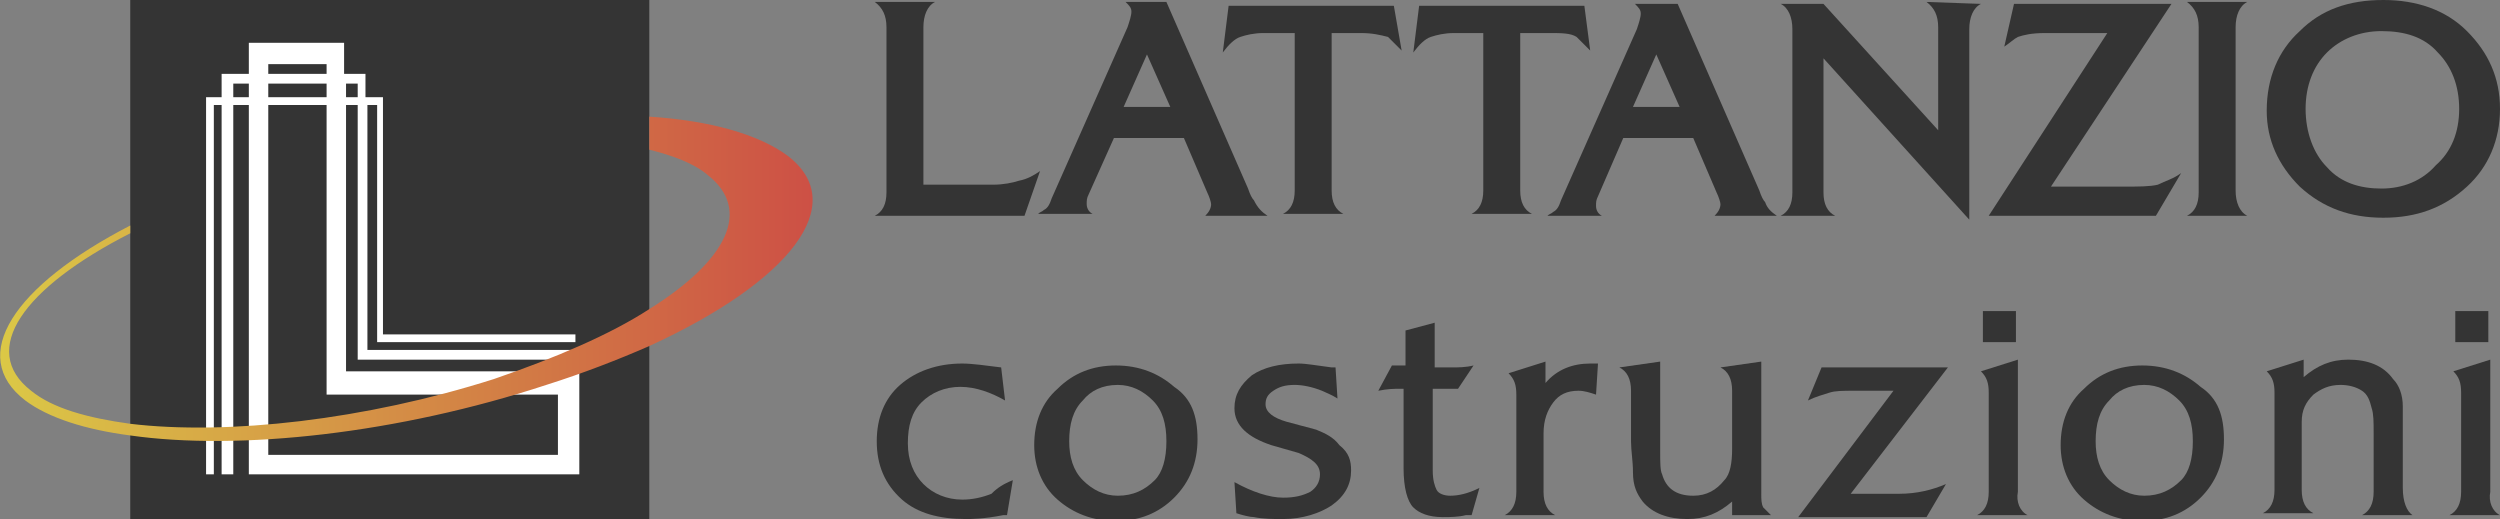
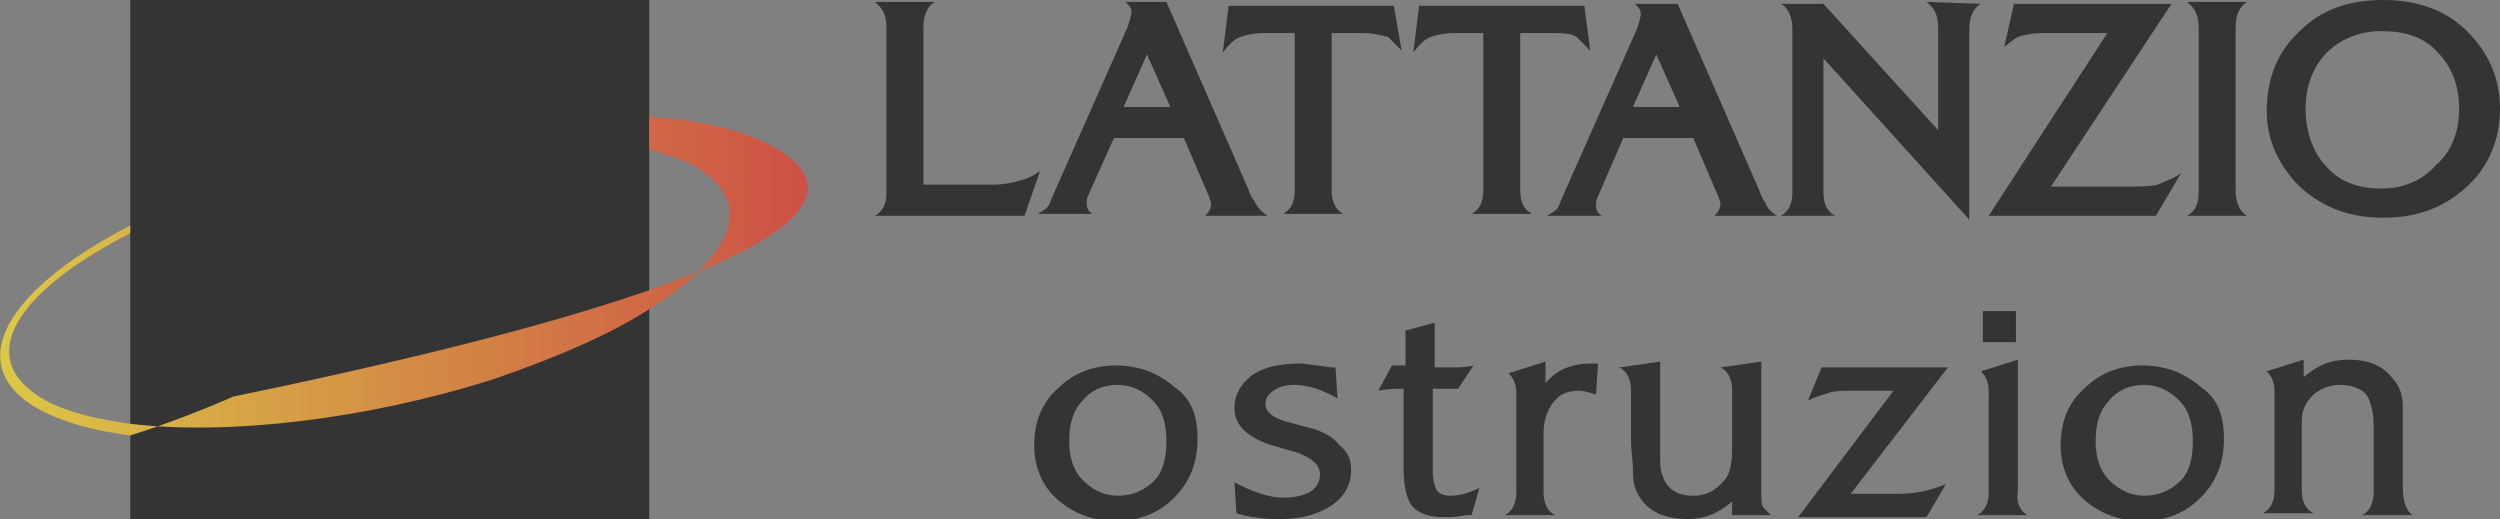
<svg xmlns="http://www.w3.org/2000/svg" version="1.1" baseProfile="basic" id="Livello_1" x="0px" y="0px" viewBox="0 0 128.6 26.7" xml:space="preserve">
  <rect x="0" y="0" width="128.6" height="26.7" fill="#808080" stroke="none" />
  <g>
    <g>
      <rect x="6.7" y="0" fill="#343434" width="26.7" height="26.7" />
    </g>
    <g>
      <g>
        <g>
          <path fill="#343434" d="M53.5,8.8l-0.8,2.3H45c0.4-0.2,0.6-0.6,0.6-1.2V1.4c0-0.6-0.2-1-0.6-1.3h3.1c-0.4,0.2-0.6,0.7-0.6,1.3      v8.1h3c0.2,0,0.4,0,0.6,0c0.5,0,1-0.1,1.3-0.2C52.9,9.2,53.2,9,53.5,8.8z" />
          <path fill="#343434" d="M65.2,11.1H62c0.2-0.2,0.3-0.4,0.3-0.6c0-0.1-0.1-0.4-0.2-0.6l-1.2-2.8h-3.6L56,10      c-0.1,0.2-0.1,0.3-0.1,0.5s0.1,0.4,0.3,0.5h-2.8c0.1-0.1,0.2-0.1,0.3-0.2c0.2-0.1,0.3-0.3,0.4-0.6L58,1.4      c0.1-0.3,0.2-0.6,0.2-0.8s-0.1-0.3-0.3-0.5H60l4.2,9.6c0.1,0.3,0.2,0.5,0.3,0.6C64.7,10.7,64.9,10.9,65.2,11.1z M60.2,5.5      L59,2.8l-1.2,2.7H60.2z" />
          <path fill="#343434" d="M72.1,2.6c-0.3-0.3-0.5-0.5-0.7-0.7C71,1.8,70.6,1.7,70,1.7h-1.5v8.1c0,0.6,0.2,1,0.6,1.2H66      c0.4-0.2,0.6-0.6,0.6-1.2V1.7H65c-0.5,0-0.9,0.1-1.2,0.2c-0.3,0.1-0.6,0.4-0.9,0.8l0.3-2.4h8.5L72.1,2.6z" />
          <path fill="#343434" d="M81.8,2.6c-0.3-0.3-0.5-0.5-0.7-0.7c-0.3-0.2-0.8-0.2-1.4-0.2h-1.5v8.1c0,0.6,0.2,1,0.6,1.2h-3.1      c0.4-0.2,0.6-0.6,0.6-1.2V1.7h-1.5c-0.5,0-0.9,0.1-1.2,0.2C73.3,2,73,2.3,72.7,2.7L73,0.3h8.5L81.8,2.6z" />
          <path fill="#343434" d="M91.4,11.1h-3.2c0.2-0.2,0.3-0.4,0.3-0.6c0-0.1-0.1-0.4-0.2-0.6l-1.2-2.8h-3.6l-1.3,3      c-0.1,0.2-0.1,0.3-0.1,0.5s0.1,0.4,0.3,0.5h-2.8c0.1-0.1,0.2-0.1,0.3-0.2c0.2-0.1,0.3-0.3,0.4-0.6l3.9-8.8      c0.1-0.3,0.2-0.6,0.2-0.8s-0.1-0.3-0.3-0.5h2.2l4.2,9.6c0.1,0.3,0.2,0.5,0.3,0.6C90.9,10.7,91.1,10.9,91.4,11.1z M86.4,5.5      l-1.2-2.7L84,5.5H86.4z" />
          <path fill="#343434" d="M101.9,0.2c-0.4,0.2-0.6,0.7-0.6,1.3v9.8L93.8,3v6.9c0,0.6,0.2,1,0.6,1.2h-2.8c0.4-0.2,0.6-0.6,0.6-1.2      V1.5c0-0.6-0.2-1.1-0.6-1.3h2.2l5.9,6.5V1.4c0-0.6-0.2-1-0.6-1.3L101.9,0.2L101.9,0.2z" />
          <path fill="#343434" d="M112.2,8.9l-1.3,2.2h-8.6l6.1-9.4h-3.2c-0.7,0-1.1,0.1-1.4,0.2c-0.2,0.1-0.4,0.3-0.7,0.5l0.5-2.2h8.1      l-6.2,9.4h3.7c0.8,0,1.4,0,1.8-0.1C111.4,9.3,111.8,9.2,112.2,8.9z" />
          <path fill="#343434" d="M115.6,11.1h-3.1c0.4-0.2,0.6-0.6,0.6-1.2V1.4c0-0.6-0.2-1-0.6-1.3h3.1c-0.4,0.2-0.6,0.7-0.6,1.3v8.4      C115,10.4,115.2,10.9,115.6,11.1z" />
          <path fill="#343434" d="M128.6,5.6c0,1.6-0.6,3-1.7,4c-1.2,1.1-2.6,1.6-4.3,1.6c-1.7,0-3.1-0.5-4.3-1.6      c-1.1-1.1-1.7-2.4-1.7-3.9c0-1.7,0.6-3.1,1.7-4.1c1.1-1.1,2.5-1.6,4.3-1.6c1.7,0,3.2,0.5,4.3,1.6S128.6,4,128.6,5.6z M126.5,5.6      c0-1.2-0.4-2.2-1.1-2.9c-0.7-0.8-1.7-1.1-2.9-1.1c-1.1,0-2.1,0.4-2.8,1.1c-0.7,0.7-1.1,1.7-1.1,2.9s0.4,2.3,1.1,3      c0.7,0.8,1.7,1.1,2.8,1.1c1.1,0,2.1-0.4,2.8-1.2C126.1,7.8,126.5,6.8,126.5,5.6z" />
          <g>
-             <path fill="#343434" d="M52.1,24.7l-0.3,1.8h-0.2c-1,0.2-1.7,0.2-1.9,0.2c-1.4,0-2.5-0.3-3.3-1c-0.9-0.8-1.3-1.8-1.3-3       s0.4-2.2,1.2-2.9c0.8-0.7,1.9-1.1,3.2-1.1c0.5,0,1.2,0.1,2,0.2l0.2,1.7c-0.7-0.4-1.5-0.7-2.3-0.7s-1.5,0.3-2,0.8       s-0.7,1.2-0.7,2.1s0.3,1.6,0.8,2.1s1.2,0.8,2,0.8c0.5,0,1-0.1,1.5-0.3C51.3,25.1,51.6,24.9,52.1,24.7z" />
            <path fill="#343434" d="M61.6,22.6c0,1.2-0.4,2.2-1.2,3s-1.8,1.2-3,1.2s-2.2-0.4-3-1.1s-1.2-1.7-1.2-2.8c0-1.2,0.4-2.2,1.2-2.9       c0.8-0.8,1.8-1.2,3-1.2s2.2,0.4,3,1.1C61.3,20.5,61.6,21.4,61.6,22.6z M60,22.7c0-0.9-0.2-1.6-0.7-2.1s-1.1-0.8-1.8-0.8       c-0.8,0-1.4,0.3-1.8,0.8c-0.5,0.5-0.7,1.2-0.7,2.1c0,0.8,0.2,1.5,0.7,2s1.1,0.8,1.8,0.8c0.8,0,1.4-0.3,1.9-0.8       C59.8,24.3,60,23.6,60,22.7z" />
            <path fill="#343434" d="M69.5,24.2c0,0.7-0.3,1.3-1,1.8c-0.6,0.4-1.5,0.7-2.5,0.7c-0.5,0-1,0-1.5-0.1c-0.2,0-0.6-0.1-0.9-0.2       l-0.1-1.6c0.9,0.5,1.8,0.8,2.5,0.8c0.6,0,1-0.1,1.4-0.3c0.3-0.2,0.5-0.5,0.5-0.9c0-0.5-0.4-0.8-1.1-1.1l-1.4-0.4       c-1.2-0.4-1.9-1-1.9-1.9c0-0.7,0.3-1.2,0.9-1.7c0.6-0.4,1.4-0.6,2.4-0.6c0.4,0,0.9,0.1,1.7,0.2h0.2l0.1,1.6       c-0.3-0.2-0.6-0.3-0.8-0.4c-0.5-0.2-1-0.3-1.4-0.3c-0.5,0-0.8,0.1-1.1,0.3c-0.3,0.2-0.4,0.4-0.4,0.7c0,0.4,0.4,0.7,1.1,0.9       l1.5,0.4c0.5,0.2,0.9,0.4,1.2,0.8C69.4,23.3,69.5,23.7,69.5,24.2z" />
            <path fill="#343434" d="M76.1,25.1l-0.4,1.4h-0.3c-0.4,0.1-0.8,0.1-1.2,0.1c-0.7,0-1.2-0.2-1.5-0.5s-0.5-1-0.5-2V20H72       c-0.3,0-0.6,0-1.1,0.1l0.7-1.3h0.7V17l1.5-0.4v2.3h0.9c0.3,0,0.7,0,1.1-0.1L75,20h-1.3v4.2c0,0.5,0.1,0.8,0.2,1       s0.4,0.3,0.7,0.3C75,25.5,75.5,25.4,76.1,25.1z" />
            <path fill="#343434" d="M82.1,20.3c-0.3-0.1-0.6-0.2-0.9-0.2c-0.6,0-1,0.2-1.3,0.6s-0.5,0.9-0.5,1.6v3c0,0.6,0.2,1,0.6,1.2       h-2.6c0.4-0.2,0.6-0.6,0.6-1.2v-5c0-0.5-0.1-0.8-0.4-1.1l1.9-0.6v1.1c0.6-0.7,1.4-1,2.3-1c0.2,0,0.3,0,0.4,0L82.1,20.3       L82.1,20.3z" />
            <path fill="#343434" d="M91.1,26.5h-2v-0.7c-0.7,0.6-1.4,0.9-2.3,0.9c-1,0-1.8-0.3-2.3-0.9C84.2,25.4,84,25,84,24.3       c0-0.6-0.1-1.1-0.1-1.6v-2.6c0-0.6-0.2-1-0.6-1.2l2.1-0.3v4.6c0,0.6,0,1,0.1,1.2c0.2,0.7,0.7,1.1,1.6,1.1       c0.7,0,1.2-0.3,1.6-0.8c0.3-0.3,0.4-0.9,0.4-1.6v-3c0-0.6-0.2-1-0.6-1.2l2.1-0.3v6.8c0,0.3,0,0.5,0.1,0.7       C90.8,26.2,90.9,26.3,91.1,26.5z" />
            <path fill="#343434" d="M100.2,18.9l-5,6.5h2.5c0.9,0,1.7-0.2,2.4-0.5l-1,1.7h-6.6l4.9-6.5h-2c-0.6,0-1,0-1.3,0.1       s-0.7,0.2-1.1,0.4l0.7-1.7H100.2z" />
            <path fill="#343434" d="M104.3,26.5h-2.6c0.4-0.2,0.6-0.6,0.6-1.2v-5.1c0-0.5-0.1-0.8-0.4-1.1l1.9-0.6v6.8       C103.7,25.8,103.9,26.3,104.3,26.5z M103.7,17.6H102V16h1.7V17.6z" />
            <path fill="#343434" d="M114.4,22.6c0,1.2-0.4,2.2-1.2,3c-0.8,0.8-1.8,1.2-3,1.2s-2.2-0.4-3-1.1S106,24,106,22.9       c0-1.2,0.4-2.2,1.2-2.9c0.8-0.8,1.8-1.2,3-1.2s2.2,0.4,3,1.1C114.1,20.5,114.4,21.4,114.4,22.6z M112.8,22.7       c0-0.9-0.2-1.6-0.7-2.1s-1.1-0.8-1.8-0.8c-0.8,0-1.4,0.3-1.8,0.8c-0.5,0.5-0.7,1.2-0.7,2.1c0,0.8,0.2,1.5,0.7,2       s1.1,0.8,1.8,0.8c0.8,0,1.4-0.3,1.9-0.8C112.6,24.3,112.8,23.6,112.8,22.7z" />
            <path fill="#343434" d="M124.1,26.5h-2.6c0.4-0.2,0.6-0.6,0.6-1.2v-3c0-0.6,0-1-0.1-1.3c-0.1-0.4-0.2-0.7-0.5-0.9       c-0.3-0.2-0.7-0.3-1.1-0.3c-0.6,0-1,0.2-1.4,0.5c-0.4,0.4-0.6,0.8-0.6,1.4v3.5c0,0.6,0.2,1,0.6,1.2h-2.6       c0.4-0.2,0.6-0.6,0.6-1.2v-5c0-0.5-0.1-0.8-0.4-1.1l1.9-0.6v0.9c0.7-0.6,1.4-0.9,2.3-0.9c1,0,1.8,0.3,2.3,1       c0.3,0.3,0.5,0.8,0.5,1.4c0,0.3,0,0.8,0,1.6v2.6C123.6,25.8,123.8,26.3,124.1,26.5z" />
-             <path fill="#343434" d="M128.6,26.5H126c0.4-0.2,0.6-0.6,0.6-1.2v-5.1c0-0.5-0.1-0.8-0.4-1.1l1.9-0.6v6.8       C128,25.8,128.2,26.3,128.6,26.5z M128,17.6h-1.7V16h1.7V17.6z" />
          </g>
        </g>
      </g>
    </g>
-     <path fill="#FFFFFF" d="M19.3,17.6h0.4h9.9v-0.4h-9.9V5.4V5h-0.9V3.8h-1.1V3.3V2.2h-4.9v1.6h-1.4V5h-0.8v0.4v19H11v-19h0.4v19H12   v-19h0.8v17.9v1.1h1.1h14.8h1.1v-1.1v-3.1v-1.1h-1.1H17.8V5.4h0.6V18v0.5h0.5h10.8V18H18.9V5.4h0.5v11.8v0.4H19.3z M13.8,3.3h3v0.5   h-3C13.8,3.8,13.8,3.3,13.8,3.3z M16.8,4.3V5h-3V4.3H16.8z M12,5V4.3h0.8V5H12z M16.8,19.2v1.1h1.1h10.8v3.1H13.8v-18h3V19.2z    M17.8,5V4.3h0.6V5H17.8z" />
    <g>
      <g>
        <linearGradient id="SVGID_1_" gradientUnits="userSpaceOnUse" x1="8.461982e-03" y1="11.564" x2="41.801" y2="11.564" gradientTransform="matrix(1 0 0 -1 0 25.905)">
          <stop offset="0" style="stop-color:#DBC846" />
          <stop offset="1" style="stop-color:#CD5045" />
        </linearGradient>
-         <path fill="url(#SVGID_1_)" d="M40.5,8c-1.5-1.1-4-1.8-7.1-2v1.7c1.2,0.3,2.3,0.7,3,1.3c2.3,1.8,1,4.4-3,6.9     c-2,1.3-4.8,2.5-8,3.6c-6.6,2.1-13.7,2.9-18.7,2.3c-2.2-0.3-4-0.8-5.1-1.7C-1.1,18,1.2,14.8,6.7,12v-0.4c-6,3.1-8.4,6.7-5.4,9     c1.2,0.9,3.1,1.5,5.4,1.8c5.6,0.8,13.8-0.1,21.4-2.6c1.9-0.6,3.7-1.3,5.3-2C40.6,14.5,43.8,10.5,40.5,8z" />
+         <path fill="url(#SVGID_1_)" d="M40.5,8c-1.5-1.1-4-1.8-7.1-2v1.7c1.2,0.3,2.3,0.7,3,1.3c2.3,1.8,1,4.4-3,6.9     c-2,1.3-4.8,2.5-8,3.6c-6.6,2.1-13.7,2.9-18.7,2.3c-2.2-0.3-4-0.8-5.1-1.7C-1.1,18,1.2,14.8,6.7,12v-0.4c-6,3.1-8.4,6.7-5.4,9     c1.2,0.9,3.1,1.5,5.4,1.8c1.9-0.6,3.7-1.3,5.3-2C40.6,14.5,43.8,10.5,40.5,8z" />
      </g>
    </g>
  </g>
</svg>